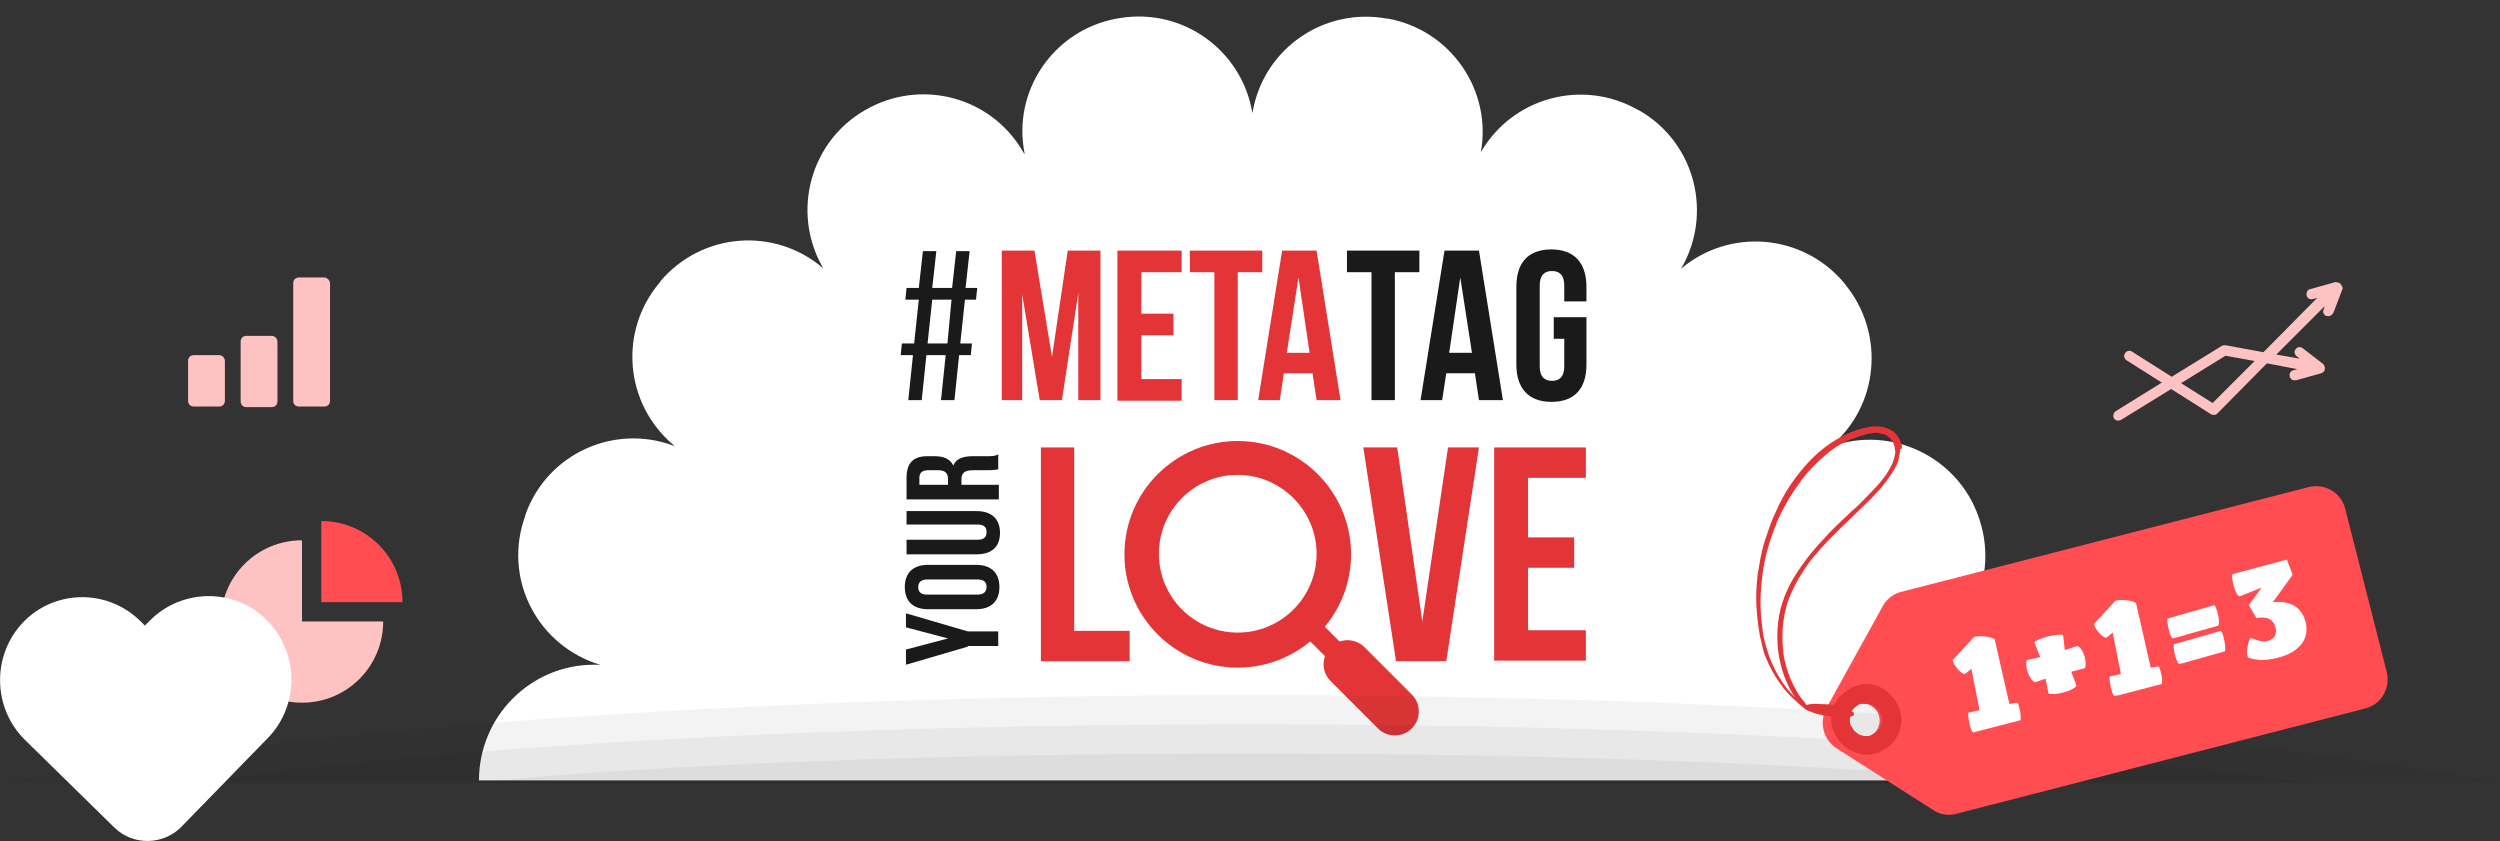
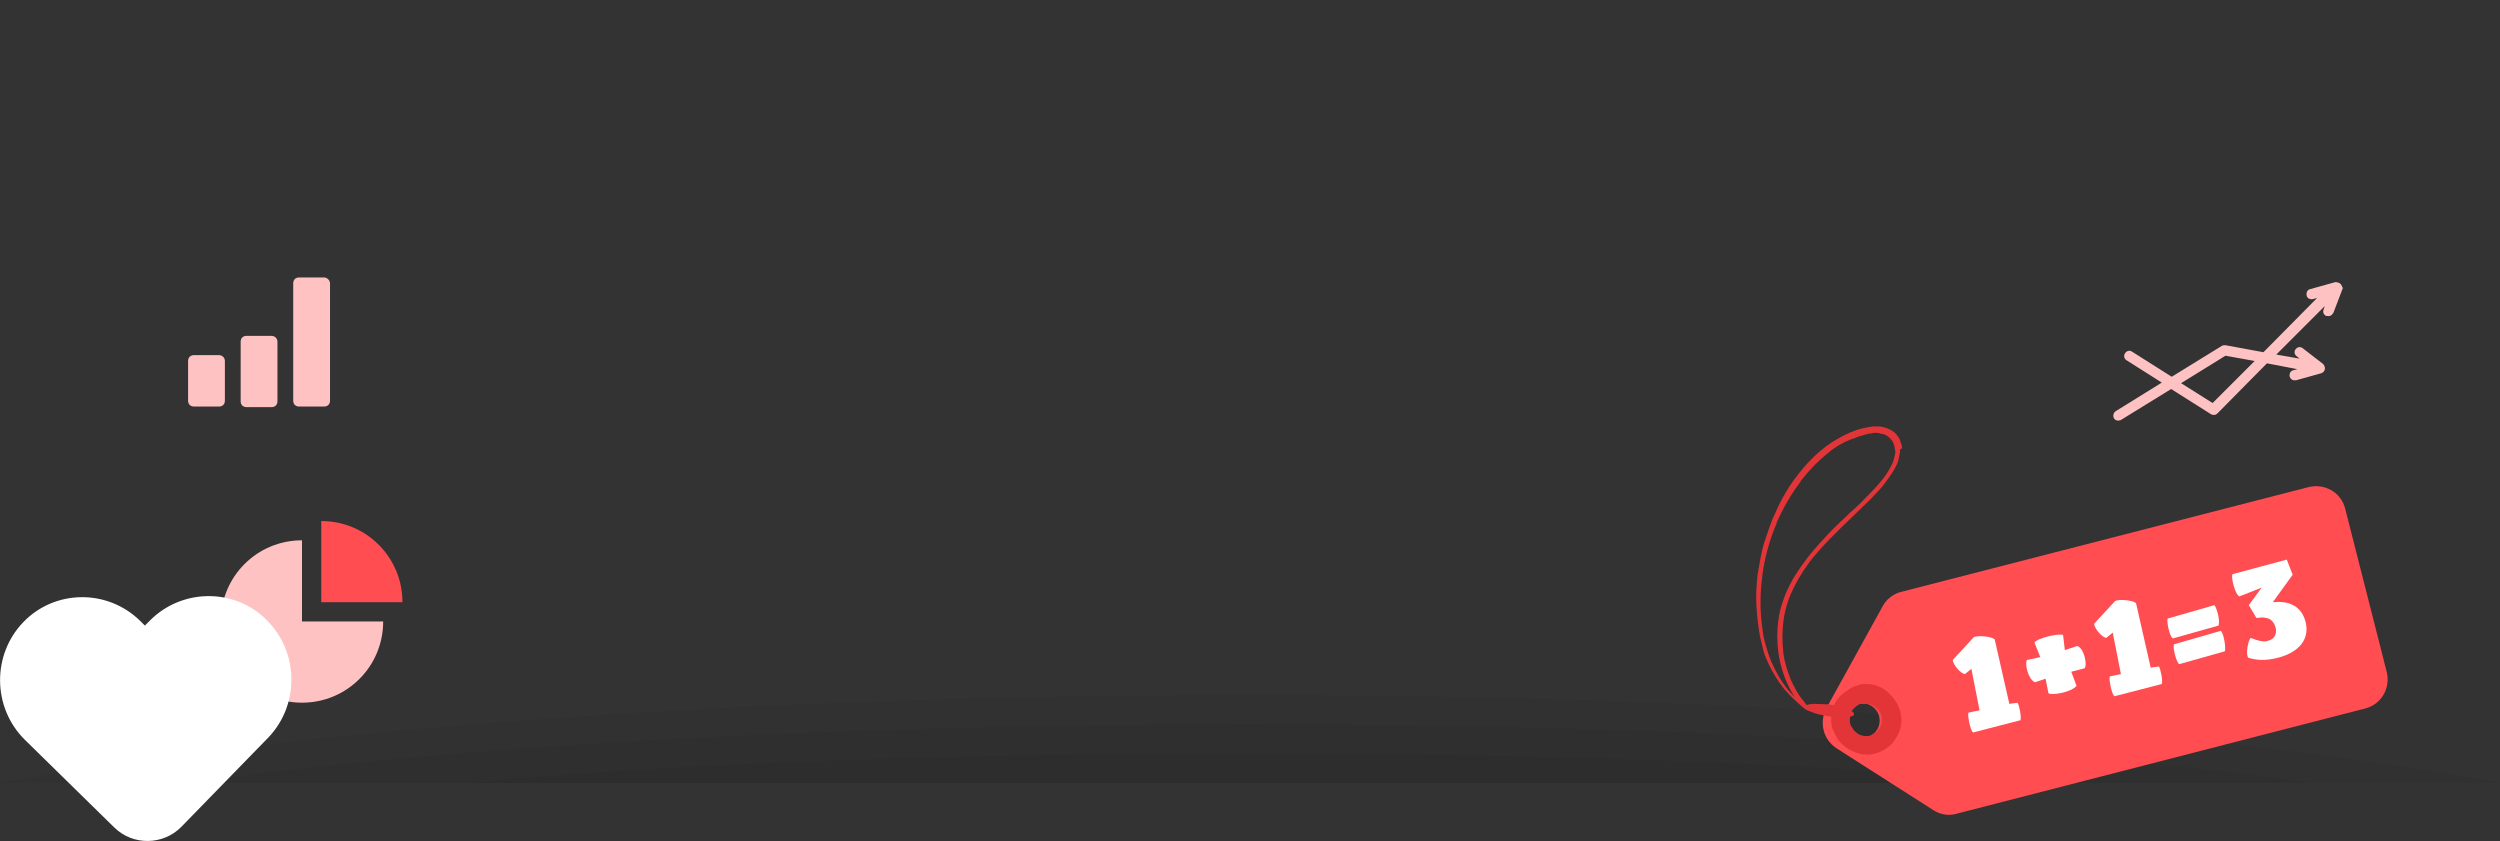
<svg xmlns="http://www.w3.org/2000/svg" xmlns:xlink="http://www.w3.org/1999/xlink" version="1.1" id="Layer_1" x="0px" y="0px" width="428px" height="144px" viewBox="0 0 428 144" style="enable-background:new 0 0 428 144;" xml:space="preserve">
  <rect x="0" y="0" width="428" height="144" fill="#333333" stroke="none" />
  <style type="text/css">
	.st0{fill:#FFC2C2;}
	.st1{fill:#FF4D52;}
	.st2{clip-path:url(#SVGID_2_);}
	.st3{fill:#FFFFFF;}
	.st4{fill:#1A1A1A;}
	.st5{fill:#E33538;}
	.st6{fill:#FDE4DF;}
	.st7{opacity:5.000000e-02;enable-background:new;}

	#label {
		animation: rotate-label 12s ease-in-out infinite;
		transform-origin: 214px 134px;
	}
	@keyframes rotate-label {
		0%		{ transform: rotate(0deg) }
		15% 	{ transform: rotate(0deg) }
		30% 	{ transform: rotate(-180deg) }
		60% 	{ transform: rotate(-180deg) }
		75% 	{ transform: rotate(-360deg) }
		100%	{ transform: rotate(-360deg) }
	}

	#text1 {
		animation: text1-animation 12s ease-in-out infinite;
	}
	@keyframes text1-animation {
		0%		{ opacity: 1; }
		15% 	{ opacity: 1; }
		25% 	{ opacity: 0; }
		60% 	{ opacity: 0; }
		70% 	{ opacity: 1; }
		100%	{ opacity: 1; }
	}
	#text2 {
		animation: text2-animation 12s ease-in-out infinite;
	}
	@keyframes text2-animation {
		0%		{ opacity: 0; }
		15% 	{ opacity: 0; }
		25% 	{ opacity: 1; }
		60% 	{ opacity: 1; }
		70% 	{ opacity: 0; }
		100%	{ opacity: 0; }
	}

	#redlabel-container {
		animation: rotate-redlabel-container 12s ease-in-out infinite;
		transform-origin: 353px 115px;
	}
	@keyframes rotate-redlabel-container {
		0% 		{ transform: rotate(0deg) scale(1) }
		20% 	{ transform: rotate(0deg) scale(1) }
		30% 	{ transform: rotate(20deg) scale(1.3) }
		55% 	{ transform: rotate(20deg) scale(1.3) }
		75% 	{ transform: rotate(0deg) scale(1) }
		100% 	{ transform: rotate(0deg) scale(1) }
	}

	#graph-2 {
		animation: move-graph-2 12s ease-in-out infinite;
	}
	@keyframes move-graph-2 {
		0% 		{ transform: translateX(20px) }
		20% 	{ transform: translateX(20px) }
		30% 	{ transform: translateX(0px) }
		55% 	{ transform: translateX(0px) }
		75% 	{ transform: translateX(20px) }
		100% 	{ transform: translateX(20px) }
	}
	#graph-3 {
		animation: move-graph-3 12s ease-in-out infinite;
	}
	@keyframes move-graph-3 {
		0% 		{ transform: translateX(0px) }
		20% 	{ transform: translateX(0px) }
		30% 	{ transform: translateX(20px) }
		55% 	{ transform: translateX(20px) }
		75% 	{ transform: translateX(0px) }
		100% 	{ transform: translateX(0px) }
	}

	#white-heart {
		animation: rotate-white-heart 8s ease-in-out infinite;
		transform-origin: 25px 123px;
	}
	@keyframes rotate-white-heart {
		0% 		{ transform: translateY(-5px) rotate(10deg) scale(0.9) }
		25% 	{ transform: translateY(-2px) }
		50% 	{ transform: translateY(-5px) rotate(-10deg) scale(0.9)}
		75% 	{ transform: translateY(-2px) }
		100% 	{ transform: translateY(-5px) rotate(10deg) scale(0.9) }
	}

	#graph-1 {
		transform: translateY(-5px);
		animation: graph-1-move 4s ease-in-out infinite;
	}
	@keyframes graph-1-move {
		0% 0% 	{ transform: translateY(-5px); }
		50% 	{ transform: translateY(2px); }
		100% 	{ transform: translateY(-5px); }
	}

	#redlabel {
		transform: translateY(-5px);
		animation: redlabel-move 5s ease-in-out infinite;
	}
	@keyframes redlabel-move {
		0%	 	{ transform: translateY(-5px); }
		50% 	{ transform: translateY(-1px); }
		100% 	{ transform: translateY(-5px); }
	}	

	#heart-1 {
		opacity: 0;
		animation: heart-1-move 3s linear infinite;
		transform-origin: 326px 60px;

	}
	@keyframes heart-1-move {
		0% 		{ opacity: 0; transform: translate(0px, 0px) rotate(0deg) scale(1); }
		25% 	{ opacity: 1; }
		100% 	{ opacity: 0; transform: translate(70px, -40px) rotate(20deg) scale(0.25); }
	}

	#heart-2 {
		opacity: 0;
		animation: heart-2-move 3s linear infinite;
		transform-origin: 326px 60px;
		animation-delay: 1.5s;
	}
	@keyframes heart-2-move {
		0% 		{ opacity: 0; transform: translate(0px, 0px) rotate(0deg) scale(1); }
		25% 	{ opacity: 1; }
		100% 	{ opacity: 0; transform: translate(50px, -50px) rotate(20deg) scale(0.35); }
	}

</style>
  <path id="heart-1" class="st0" d="M353.2,42.6L353.2,42.6c-0.1-0.2-0.3-0.3-0.4-0.5c-6.1-7-16.8-8-24.1-2.1l-1.1,0.9l-0.9-1.1    c-6-7.5-17.1-8.7-24.6-2.6l0,0c-7.5,6.1-8.7,17.2-2.6,24.7l16.6,20.7c3.4,4.3,9.7,4.9,13.9,1.5l20.6-16.7    C358.1,61.2,359.3,50.1,353.2,42.6z" />
  <path id="heart-2" class="st0" d="M353.2,42.6L353.2,42.6c-0.1-0.2-0.3-0.3-0.4-0.5c-6.1-7-16.8-8-24.1-2.1l-1.1,0.9l-0.9-1.1    c-6-7.5-17.1-8.7-24.6-2.6l0,0c-7.5,6.1-8.7,17.2-2.6,24.7l16.6,20.7c3.4,4.3,9.7,4.9,13.9,1.5l20.6-16.7    C358.1,61.2,359.3,50.1,353.2,42.6z" />
  <g id="graph-1">
    <path class="st0" d="M51.7,92.5c-7.7,0-13.9,6.2-13.9,13.9s6.2,13.9,13.9,13.9s13.9-6.2,13.9-13.9H51.7V92.5z" />
    <path class="st1" d="M55,89.2v13.9h13.9C68.9,95.4,62.7,89.2,55,89.2z" />
  </g>
  <path id="graph-3" class="st0" d="M400.7,48.6c-0.2-0.2-0.6-0.3-0.9-0.3l-4.3,1.2c-0.5,0.1-0.7,0.6-0.6,1.1s0.6,0.7,1.1,0.6l0.7-0.2l-9.2,9.3  l-6.5-1.2c-0.2,0-0.4,0-0.6,0.1l-8.6,5.3l-6.8-4.3c-0.4-0.3-1-0.1-1.2,0.3c-0.3,0.4-0.1,1,0.3,1.2l6,3.8l-7.9,4.9  c-0.4,0.3-0.5,0.8-0.3,1.2c0.1,0.2,0.4,0.4,0.6,0.4s0.4,0,0.6-0.1l8.6-5.3l6.8,4.3c0.1,0.1,0.2,0.1,0.3,0.1c0.3,0.1,0.6,0,0.8-0.2  l8.5-8.6l5.2,1l-0.7,0.2c-0.5,0.1-0.7,0.6-0.6,1.1c0.1,0.3,0.4,0.6,0.7,0.6c0.1,0,0.3,0,0.4,0l4.3-1.2c0.3-0.1,0.6-0.4,0.6-0.7  c0.1-0.3-0.1-0.7-0.3-0.9l-3.5-2.7c-0.4-0.3-0.9-0.2-1.2,0.2c-0.3,0.4-0.2,0.9,0.2,1.2l0.5,0.4l-4-0.7l8.3-8.3l-0.2,0.6  c-0.2,0.5,0.1,1,0.5,1.1c0.1,0,0.1,0,0.2,0c0.4,0.1,0.8-0.2,1-0.6l1.6-4.2C401,49.2,400.9,48.8,400.7,48.6z M378.8,69l-5.4-3.4  l7.6-4.7l5,0.9L378.8,69z" />
  <g>
    <g id="graph-2">
      <path class="st0" d="M37.5,60.8h-4.3c-0.6,0-1,0.4-1,1v6.8c0,0.6,0.4,1,1,1h4.3c0.6,0,1-0.4,1-1v-6.8C38.5,61.2,38,60.8,37.5,60.8    z" />
      <path class="st0" d="M46.5,57.5h-4.3c-0.6,0-1,0.4-1,1v10.2c0,0.6,0.4,1,1,1h4.3c0.6,0,1-0.4,1-1V58.5     C47.5,57.9,47,57.5,46.5,57.5z" />
      <path class="st0" d="M55.5,47.5h-4.3c-0.6,0-1,0.4-1,1v20.1c0,0.6,0.4,1,1,1h4.3c0.6,0,1-0.4,1-1V48.5C56.5,48,56,47.5,55.5,47.5     z" />
    </g>
  </g>
  <g>
    <defs>
-       <rect id="SVGID_1_" x="69" width="290" height="134" />
-     </defs>
+       </defs>
    <clipPath id="SVGID_2_">
      <use xlink:href="#SVGID_1_" style="overflow:visible;" />
    </clipPath>
    <g class="st2">
      <g id="label">
        <path class="st3" d="M326.9,114c-0.3,0-0.6,0-0.8,0c0.3-0.1,0.6-0.2,0.9-0.3c10.2-3.8,15.4-15.1,11.7-25.3     c-3.6-10.2-14.9-15.6-25.1-12c-0.2,0.1-0.4,0.1-0.5,0.2c0.1,0,0.1-0.1,0.2-0.1c8.4-6.9,9.5-19.4,2.6-27.8l-0.3-0.4     c-7.1-8.3-19.5-9.3-27.8-2.3c0,0,0,0,0,0c0,0,0,0,0,0c5.5-9.4,2.4-21.5-7-27l-0.4-0.2c-9.5-5.4-21.5-2.1-26.9,7.3c0,0,0,0.1,0,0.1     c0,0,0,0,0,0c2-10.7-5.1-21-15.8-23c-0.1,0-0.1,0-0.2,0c-10.7-2-21,5-23,15.7c0,0.2-0.1,0.4-0.1,0.5c0,0,0-0.1,0-0.1     c-1.8-10.7-11.9-18-22.7-16.2l-0.6,0.1c-10.7,2-17.8,12.3-15.7,23c0,0.1,0,0.1,0,0.2c-0.1-0.2-0.2-0.3-0.3-0.5     c-5.5-9.4-17.5-12.5-26.9-7.1c-9.4,5.3-12.7,17.3-7.5,26.7c0.1,0.2,0.2,0.4,0.3,0.5c0,0-0.1-0.1-0.1-0.1     c-8.3-7.1-20.7-6.1-27.8,2.2l-0.1,0.2c-7.1,8.3-6.1,20.7,2.2,27.8c0.1,0.1,0.2,0.2,0.3,0.3c-0.1,0-0.2-0.1-0.2-0.1     c-10.2-3.8-21.6,1.4-25.3,11.7l-0.1,0.4c-3.7,10.2,1.6,21.4,11.9,25.1c0.3,0.1,0.7,0.2,1,0.3c-0.3,0-0.7,0-1.1,0     c-10.9,0-19.7,8.9-19.7,19.8h19.7h225.4h19.7c0,0,0-0.1,0-0.1C346.6,122.8,337.8,114,326.9,114z M270.6,36.3L270.6,36.3     L270.6,36.3L270.6,36.3z M194.7,22.8L194.7,22.8L194.7,22.8L194.7,22.8z M108.3,95.1L108.3,95.1L108.3,95.1L108.3,95.1z      M300.5,61.4L300.5,61.4L300.5,61.4L300.5,61.4z" />
        <path class="st3" d="M101.4,153.6c0.3,0,0.6,0,0.8,0c-0.3,0.1-0.6,0.2-0.9,0.3c-10.2,3.8-15.4,15.1-11.7,25.3     c3.6,10.2,14.9,15.6,25.1,12c0.2-0.1,0.4-0.1,0.5-0.2c-0.1,0-0.1,0.1-0.2,0.1c-8.4,6.9-9.5,19.4-2.6,27.8l0.3,0.4     c7.1,8.3,19.5,9.3,27.8,2.3c0,0,0,0,0,0c0,0,0,0,0,0c-5.5,9.4-2.4,21.5,7,27l0.4,0.2c9.5,5.4,21.5,2.1,26.9-7.3c0,0,0-0.1,0-0.1     c0,0,0,0,0,0c-2,10.7,5.1,21,15.8,23c0.1,0,0.1,0,0.2,0c10.7,2,21-5,23-15.7c0-0.2,0.1-0.4,0.1-0.5c0,0,0,0.1,0,0.1     c1.8,10.7,11.9,18,22.7,16.2l0.6-0.1c10.7-2,17.8-12.3,15.7-23c0-0.1,0-0.1,0-0.2c0.1,0.2,0.2,0.3,0.3,0.5     c5.5,9.4,17.5,12.5,26.9,7.1c9.4-5.3,12.7-17.3,7.5-26.7c-0.1-0.2-0.2-0.4-0.3-0.5c0,0,0.1,0.1,0.1,0.1c8.3,7.1,20.7,6.1,27.8-2.2     l0.1-0.2c7.1-8.3,6.1-20.7-2.2-27.8c-0.1-0.1-0.2-0.2-0.3-0.3c0.1,0,0.2,0.1,0.2,0.1c10.2,3.8,21.6-1.4,25.3-11.7l0.1-0.4     c3.7-10.2-1.6-21.4-11.9-25.1c-0.3-0.1-0.7-0.2-1-0.3c0.3,0,0.7,0,1.1,0c10.9,0,19.7-8.9,19.7-19.8h-19.7H101.4H81.7     c0,0,0,0.1,0,0.1C81.7,144.8,90.6,153.6,101.4,153.6z M157.7,231.4L157.7,231.4L157.7,231.4L157.7,231.4z M233.6,244.8     L233.6,244.8L233.6,244.8L233.6,244.8z M320,172.5L320,172.5L320,172.5L320,172.5z M127.8,206.2L127.8,206.2L127.8,206.2     L127.8,206.2z" />
        <g id="text1">
          <g>
            <g>
              <path class="st4" d="M165.2,51.3l-0.8,7.5h2l-0.2,2h-2l-0.8,7.7h-2.3l0.8-7.7h-3.3l-0.8,7.7h-2.3l0.8-7.7h-2.1l0.2-2h2.1        l0.8-7.5H155l0.2-2h2.1l0.7-6.3h2.3l-0.7,6.3h3.4l0.7-6.3h2.3l-0.7,6.3h2l-0.2,2H165.2z M162.9,51.3h-3.3l-0.8,7.5h3.4        L162.9,51.3z" />
              <path class="st5" d="M180.1,61.1l2.7-18.2h5.6v25.6h-3.8V50.2l-2.8,18.3h-3.8l-3-18.1v18.1h-3.5V42.9h5.6L180.1,61.1z" />
              <path class="st5" d="M195.4,53.7h5.5v3.7h-5.5v7.5h6.9v3.7h-11V42.9h11v3.7h-6.9V53.7z" />
              <path class="st5" d="M203.7,42.9h12.4v3.7h-4.2v21.9h-4V46.6h-4.2V42.9z" />
              <path class="st5" d="M229.5,68.5h-4.1l-0.7-4.6h-4.9l-0.7,4.6h-3.7l4.1-25.6h5.9L229.5,68.5z M220.3,60.4h3.9l-1.9-12.9        L220.3,60.4z" />
              <path class="st4" d="M230.6,42.9H243v3.7h-4.2v21.9h-4V46.6h-4.2V42.9z" />
              <path class="st4" d="M257.3,68.5h-4.1l-0.7-4.6h-4.9l-0.7,4.6h-3.7l4.1-25.6h5.9L257.3,68.5z M248.1,60.4h3.9L250,47.5        L248.1,60.4z" />
              <path class="st4" d="M266,54.3h5.6v8.1c0,4.1-2,6.4-6,6.4c-3.9,0-6-2.3-6-6.4V49.1c0-4.1,2-6.4,6-6.4c3.9,0,6,2.3,6,6.4v2.5        h-3.8v-2.7c0-1.8-0.8-2.5-2.1-2.5c-1.3,0-2.1,0.7-2.1,2.5v13.8c0,1.8,0.8,2.5,2.1,2.5c1.3,0,2.1-0.7,2.1-2.5v-4.7H266V54.3z" />
            </g>
          </g>
          <g>
            <path class="st4" d="M165.7,110.7l-10.6,3.1v-2.6l7.2-1.9l-7.2-1.9v-2.4l10.6,3.1h5.2v2.5H165.7z" />
            <path class="st4" d="M158.9,104.3c-2.5,0-4-1.3-4-3.8c0-2.4,1.4-3.8,4-3.8h8.2c2.5,0,4,1.3,4,3.8c0,2.4-1.4,3.8-4,3.8H158.9z        M167.3,101.8c1.1,0,1.6-0.5,1.6-1.3c0-0.8-0.4-1.3-1.6-1.3h-8.5c-1.1,0-1.6,0.5-1.6,1.3c0,0.8,0.4,1.3,1.6,1.3H167.3z" />
            <path class="st4" d="M155.2,92.4h12.2c1.1,0,1.5-0.5,1.5-1.3c0-0.8-0.4-1.3-1.5-1.3h-12.2v-2.3h12c2.5,0,4,1.3,4,3.7       c0,2.4-1.4,3.7-4,3.7h-12V92.4z" />
            <path class="st4" d="M171,80.3c-0.4,0.1-0.7,0.2-1.9,0.2h-2.5c-1.5,0-2,0.5-2,1.6V83h6.4v2.5h-15.8v-3.7c0-2.6,1.2-3.7,3.6-3.7       h1.2c1.6,0,2.7,0.5,3.2,1.6c0.5-1.2,1.7-1.6,3.4-1.6h2.4c0.8,0,1.3,0,1.9-0.3V80.3z M157.4,83h4.9v-1c0-0.9-0.4-1.5-1.7-1.5H159       c-1.1,0-1.6,0.4-1.6,1.3V83z" />
          </g>
          <path class="st5" d="M178.2,76.6h5.7v31.4h9.5v5.2h-15.2V76.6z" />
          <path class="st5" d="M243.5,106.4l4.4-29.8h5.3l-5.6,36.6H239l-5.6-36.6h5.8L243.5,106.4z" />
          <path class="st5" d="M261.6,92h7.9v5.2h-7.9v10.7h9.9v5.2h-15.7V76.6h15.7v5.2h-9.9V92z" />
          <g>
            <g>
              <path class="st5" d="M211.9,114.3c-10.7,0-19.4-8.7-19.4-19.4s8.7-19.4,19.4-19.4c10.7,0,19.4,8.7,19.4,19.4        S222.6,114.3,211.9,114.3z M211.9,81.3c-7.5,0-13.5,6.1-13.5,13.5c0,7.5,6.1,13.5,13.5,13.5c7.5,0,13.5-6.1,13.5-13.5        C225.4,87.4,219.3,81.3,211.9,81.3z" />
            </g>
            <g>
              <path class="st5" d="M238.8,123.6c-0.5,0-0.9-0.2-1.2-0.5L221.5,107c-0.7-0.7-0.7-1.8,0-2.5c0.7-0.7,1.8-0.7,2.5,0l16.1,16.1        c0.7,0.7,0.7,1.8,0,2.5C239.7,123.4,239.3,123.6,238.8,123.6z" />
            </g>
            <g>
              <path class="st5" d="M238.8,125.9c-1.1,0-2.1-0.4-2.9-1.2l-8.1-8.1c-1.6-1.6-1.6-4.2,0-5.8c1.6-1.6,4.2-1.6,5.8,0l8.1,8.1        c1.6,1.6,1.6,4.2,0,5.8C240.9,125.5,239.9,125.9,238.8,125.9z" />
            </g>
          </g>
        </g>
        <g id="text2">
          <g>
            <path class="st5" d="M271.7,197.1l-2.8,19.3h-3.4l3.7-23.7h5.5l3.7,23.7h-3.8L271.7,197.1z" />
            <path class="st5" d="M252.5,192.8h3.8l0.6,4.3h4.6l0.6-4.3h3.4l-3.8,23.7h-5.4L252.5,192.8z M261,200.3h-3.6l1.8,12L261,200.3z" />
            <path class="st5" d="M250.8,216.4H247v-20.3h-6.1v-3.4h9.8V216.4z" />
            <path class="st5" d="M235.6,206.5h-5.1v-3.4h5.1v-6.9h-6.4v-3.4h10.1v23.7h-10.1V213h6.4V206.5z" />
            <path class="st5" d="M223.5,209.9v-17.2h3.3v23.7h-4.7l-3.8-14.2v14.2h-3.3v-23.7h3.8L223.5,209.9z" />
            <path class="st5" d="M213.5,216.4H202V213h3.9v-20.3h3.7V213h3.9V216.4z" />
            <path class="st5" d="M200.4,216.4h-3.7v-23.7h3.7V216.4z" />
            <path class="st5" d="M190.6,209.9v-17.2h3.3v23.7h-4.7l-3.8-14.2v14.2h-3.3v-23.7h3.8L190.6,209.9z" />
            <path class="st5" d="M175.8,206.5h-5.1v-3.4h5.1v-6.9h-6.4v-3.4h10.1v23.7h-10.1V213h6.4V206.5z" />
            <path class="st5" d="M167.1,216.4h-3.6l0.5-7h2.5L167.1,216.4z" />
            <path class="st5" d="M156,216.7c-3.6,0-5.5-2.2-5.5-6V210h3.5v1c0,1.7,0.7,2.3,1.9,2.3c1.2,0,1.9-0.6,1.9-2.3       c0-4.9-7.3-5.8-7.3-12.6c0-3.8,1.9-6,5.5-6s5.5,2.2,5.5,6v1.5H158v-1.7c0-1.7-0.7-2.3-1.9-2.3c-1.2,0-1.9,0.6-1.9,2.3       c0,4.9,7.3,5.8,7.3,12.6C161.4,214.5,159.6,216.7,156,216.7z" />
            <path class="st5" d="M276.3,181.8h-5.9c-3.7,0-5.5-2.1-5.5-5.9v-12c0-3.8,1.8-5.9,5.5-5.9h5.9V181.8z M272.6,178.4v-16.9h-2.1       c-1.2,0-1.9,0.6-1.9,2.3v12.3c0,1.7,0.7,2.3,1.9,2.3H272.6z" />
            <path class="st5" d="M250.5,158.1h3.8l0.6,4.3h4.6l0.6-4.3h3.4l-3.8,23.7h-5.4L250.5,158.1z M259,165.6h-3.6l1.8,12L259,165.6z" />
            <path class="st5" d="M247,166l4.7,15.8h-3.9l-2.8-10.8l-2.8,10.8h-3.6l4.7-15.8v-7.8h3.7V166z" />
            <path class="st4" d="M226.8,182.1c-3.6,0-5.5-2.2-5.5-6v-0.7h3.5v1c0,1.7,0.7,2.3,1.9,2.3c1.2,0,1.9-0.6,1.9-2.3       c0-4.9-7.3-5.8-7.3-12.6c0-3.8,1.9-6,5.5-6s5.5,2.2,5.5,6v1.5h-3.5v-1.7c0-1.7-0.7-2.3-1.9-2.3c-1.2,0-1.9,0.6-1.9,2.3       c0,4.9,7.3,5.8,7.3,12.6C232.3,179.9,230.4,182.1,226.8,182.1z" />
            <path class="st4" d="M208.1,175.9v-3.1c0-3.8,1.8-5.9,5.5-5.9h1.8v-8.9h3.7v23.7h-5.5C210,181.8,208.1,179.7,208.1,175.9z        M215.5,178.4v-8h-1.8c-1.2,0-1.8,0.5-1.8,2.2v3.6c0,1.7,0.6,2.2,1.8,2.2H215.5z" />
            <path class="st4" d="M202.7,171.8h-5.1v-3.4h5.1v-6.9h-6.4v-3.4h10.1v23.7h-10.1v-3.4h6.4V171.8z" />
            <path class="st4" d="M183.2,166.9v-3.1c0-3.8,1.9-6,5.5-6s5.5,2.2,5.5,6v12.3c0,3.8-1.9,6-5.5,6s-5.5-2.2-5.5-6v-2.3h3.5v2.5       c0,1.7,0.7,2.3,1.9,2.3c1.2,0,1.9-0.6,1.9-2.3v-12.8c0-1.7-0.7-2.3-1.9-2.3c-1.2,0-1.9,0.6-1.9,2.3v3.4H183.2z" />
            <path class="st4" d="M180.9,181.8h-3.7v-23.7h3.7V181.8z" />
            <path class="st4" d="M162.4,158.1h3.8l0.6,4.3h4.6l0.6-4.3h3.4l-3.8,23.7h-5.4L162.4,158.1z M170.9,165.6h-3.6l1.8,12       L170.9,165.6z" />
            <path class="st4" d="M160.7,181.8H157v-20.3h-6.1v-3.4h9.8V181.8z" />
          </g>
        </g>
      </g>
    </g>
  </g>
  <path class="st7" d="M428,134c-49.9-9.1-127.2-15-214-15S49.9,124.9,0,134H428z" />
  <path class="st7" d="M395.4,134c-42.3-6.1-107.8-10-181.4-10s-139.1,3.9-181.4,10H395.4z" />
  <path class="st7" d="M347.2,134c-31.1-3-79.2-5-133.2-5s-102.1,1.9-133.2,5H347.2z" />
  <g id="XMLID_9_">
    <path id="white-heart" class="st3" d="M45.6,106.1L45.6,106.1c-0.1-0.1-0.3-0.3-0.4-0.4c-5.6-5.1-14.3-4.8-19.6,0.6l-0.8,0.8l-0.8-0.8   c-5.6-5.5-14.6-5.4-20,0.2l0,0c-5.4,5.6-5.3,14.6,0.2,20.1l15.4,15.1c3.2,3.1,8.3,3,11.4-0.1l15-15.4   C51.3,120.6,51.2,111.6,45.6,106.1z" />
  </g>
  <g id="redlabel-container">
    <g id="redlabel">
      <path class="st1" d="M322.2,104l-9.5,17.2c-1.3,2.4-0.6,5.4,1.7,6.9l16.6,10.6c1.2,0.8,2.7,1,4,0.6l69.9-18   c2.8-0.7,4.4-3.5,3.7-6.3l-7.1-27.9c-0.7-2.8-3.5-4.4-6.3-3.7l-70,18C324,101.8,322.8,102.7,322.2,104z M321.7,122.6   c0.4,1.6-0.5,3.2-2.1,3.6s-3.1-0.5-3.5-2.1s0.5-3.2,2.1-3.6C319.7,120.1,321.3,121.1,321.7,122.6z" />
      <g>
        <g>
          <path class="st3" d="M336.4,115.4c-0.8-0.1-2-1.6-2.1-2.4l3.6-3.9c0.7-0.4,3.3-0.1,3.6,0.4l2.5,11l1.4-0.2c0.3,0.4,0.7,2.5,0.5,3     l-8.1,2.1c-0.5-0.3-1-3.1-0.8-3.4l1.9-0.4l-1.4-7.1L336.4,115.4z" />
          <path class="st3" d="M348.3,110c0.4-0.7,4-1.6,4.9-1.3l0.3,2.6l2.1-0.7c1.1,0.2,1.8,3.1,1.3,3.8l-2.3,0.6l0.9,2.4     c-0.7,1-3.9,1.7-4.8,1.3l-0.5-2.5l-1.8,0.6c-1.1-0.4-1.8-3-1.4-3.8l2.3-0.5L348.3,110z" />
          <path class="st3" d="M360.6,109.2c-0.8-0.1-2-1.6-2.1-2.4l3.6-3.9c0.7-0.4,3.3-0.1,3.6,0.4l2.5,11l1.4-0.2c0.3,0.4,0.7,2.5,0.5,3     l-8.1,2.1c-0.5-0.3-1-3.1-0.8-3.4l1.9-0.4l-1.4-7.1L360.6,109.2z" />
          <path class="st3" d="M379.1,103.6c0.5,0.6,1,2.8,0.7,3.5l-7.8,2.2c-0.6-0.3-1.1-3-0.9-3.4L379.1,103.6z M380.2,108     c0.5,0.4,0.9,2.9,0.7,3.5l-7.8,2.2c-0.5-0.2-1.2-3-0.9-3.4L380.2,108z" />
          <path class="st3" d="M383.4,102.1c-0.7-0.2-1.5-3.2-1.2-3.8l9.3-2.5c0,0,0.9,2.3,1,2.6l-3.4,4.7c3-0.3,4.9,0.8,5.6,3.3     c0.8,3.1-1.2,5.3-4.7,6.2c-2.3,0.6-3.8,0.4-5.1,0c-0.5-0.7,0-2.9,0.4-3.4c1,0.4,2.2,0.8,3,0.5c1.2-0.3,1.5-1.3,1.3-2.2     c-0.4-1.5-1.4-2-3.3-1.7l-1.3-2.2l2.2-3L383.4,102.1z" />
        </g>
      </g>
      <g>
        <ellipse class="st7" cx="319.5" cy="123" rx="4" ry="4" />
        <path class="st5" d="M319.5,117.1c-0.2,0-0.3,0-0.5,0c-0.3,0-0.6,0.1-0.9,0.2l-0.2,0.1c-0.4,0.1-0.8,0.2-1.2,0.5    c-0.6,0.4-1.2,0.8-1.8,1.4c-0.1,0.1-0.2,0.3-0.3,0.4l-0.1,0.1c-0.5,0.7-0.8,1.5-0.9,2.4c-0.1,0.3-0.1,0.5-0.1,0.8    c0,0.2,0,0.4,0,0.6c0,0.2,0.1,0.5,0.1,0.8c0.1,0.2,0.1,0.4,0.2,0.6l0.1,0.1c0.4,1,0.9,1.9,1.8,2.6c0.5,0.5,1.2,0.8,1.9,1.1    c0.6,0.2,1.2,0.4,1.9,0.4c0.1,0,0.2,0,0.4,0c1.5-0.1,3-0.8,4.1-2c0.5-0.6,0.9-1.3,1.2-2c0.2-0.7,0.4-1.5,0.3-2.3    c-0.1-1.6-0.9-3.1-2.1-4.2C322.3,117.6,320.9,117.1,319.5,117.1 M319.1,120.5L319.1,120.5c0.1,0,0.3,0,0.4,0c0.1,0,0.2,0,0.3,0    c0.2,0.1,0.5,0.1,0.7,0.2c0.2,0.1,0.4,0.2,0.6,0.4c0.2,0.1,0.4,0.3,0.5,0.5c0.1,0.2,0.2,0.4,0.4,0.6c0.1,0.2,0.2,0.5,0.2,0.7    s0,0.5,0,0.7c-0.1,0.2-0.1,0.5-0.2,0.7c-0.1,0.2-0.2,0.4-0.4,0.6c-0.1,0.2-0.3,0.4-0.5,0.5c-0.2,0.1-0.4,0.2-0.6,0.4    c-0.2,0.1-0.5,0.2-0.7,0.2c-0.1,0-0.2,0-0.4,0s-0.2,0-0.3,0c-0.2-0.1-0.5-0.1-0.7-0.2c-0.2-0.1-0.4-0.2-0.6-0.4    c-0.2-0.2-0.4-0.3-0.5-0.5c-0.1-0.2-0.2-0.4-0.4-0.6c-0.1-0.2-0.2-0.5-0.2-0.7c0-0.2,0-0.5,0-0.7c0.1-0.2,0.1-0.4,0.1-0.6v-0.1    c0.1-0.1,0.1-0.2,0.1-0.3c0.1-0.1,0.1-0.2,0.2-0.3l0.1-0.1l0.1-0.1c0.1-0.1,0.2-0.3,0.4-0.4l0.1-0.1c0.2-0.1,0.4-0.2,0.6-0.4    C318.7,120.5,318.8,120.5,319.1,120.5L319.1,120.5L319.1,120.5L319.1,120.5" />
        <path class="st5" d="M325.6,76.3c-0.1-0.3-0.2-0.5-0.3-0.9c-0.1-0.2-0.2-0.5-0.4-0.7c-0.3-0.5-0.7-0.8-1.2-1.1    c-0.2-0.1-0.5-0.2-0.7-0.3c-0.2-0.1-0.4-0.1-0.7-0.2c-0.4-0.1-0.7-0.1-1.1-0.1c-0.2,0-0.4,0-0.5,0c-0.8,0.1-1.8,0.3-2.8,0.6    c-1.5,0.5-3,1.3-4.4,2.2c-2.7,1.8-5,4.3-7.1,7.4c-0.9,1.4-1.8,3-2.5,4.7c-0.8,1.6-1.3,3.4-1.9,5.1c-0.5,1.7-0.8,3.6-1.1,5.4    c-0.2,1.8-0.3,3.6-0.2,5.3c0.1,1.8,0.3,3.5,0.6,5.2c0.2,0.9,0.4,1.7,0.6,2.5s0.6,1.6,0.9,2.3c0.7,1.5,1.6,2.9,2.6,4.2    c1,1.2,2.2,2.3,3.4,3.3c0.2,0.2,0.5,0.4,1.1,0.6c0.8,0.4,1.9,0.6,3,0.8c0.9,0.2,1.8,0.2,2.6,0.2c1.2,0,1.9-0.2,1.9-0.5    c0.1-0.3-0.4-0.6-1.2-0.9c-0.8-0.4-1.9-0.6-3-0.8c-0.8,0-1.7-0.1-2.5-0.1c-0.6,0-1.1,0.1-1.4,0.2c-0.1-0.1-0.2-0.2-0.3-0.4    l-0.1-0.1c-0.1-0.2-0.3-0.4-0.4-0.5c-0.7-0.9-1.3-2-1.9-3.3c-0.6-1.5-1.1-3-1.3-4.7v-0.1c-0.2-1.7-0.2-3.4,0-5.1    c0.2-1.6,0.6-3.2,1.2-4.6c0.8-1.9,1.9-3.8,3.3-5.7c2.1-2.7,4.6-5.1,7.1-7.5c1.1-1.1,2.3-2.2,3.5-3.4c0.7-0.8,1.6-1.6,2.3-2.6    c0.9-1.2,1.6-2.2,2-3.1c0.3-0.6,0.4-1.2,0.5-1.8c0.1-0.4,0.1-0.6,0.1-0.9C325.7,76.9,325.6,76.6,325.6,76.3z M324.4,77.9    c-0.1,0.5-0.2,0.9-0.4,1.4c-0.4,0.8-0.8,1.6-1.5,2.5c-0.7,0.9-1.5,1.8-2.2,2.5c-0.9,0.9-1.8,1.9-2.7,2.7l-0.8,0.7l-0.5,0.5    c-1.4,1.3-2.9,2.7-4.2,4.2c-2,2.1-3.5,4.1-4.7,6c-0.7,1.1-1.3,2.3-1.8,3.5c-0.4,1.1-0.8,2.2-1,3.4c-0.9,5,0.1,10.2,2.7,14.1    c-0.5-0.6-1.1-1.1-1.5-1.7c-1-1.3-1.8-2.7-2.5-4.3c-0.4-0.9-0.7-1.9-1-2.9c-0.3-1-0.5-2-0.6-3.1c-0.2-1.4-0.3-2.8-0.3-4.3    c0-1.4,0.1-2.9,0.3-4.3v-0.1v-0.1c0.4-3.2,1.3-6.3,2.5-9.1l-0.1,0.1c1.2-2.7,2.6-5.1,4.2-7.2v-0.1l0,0l0.1-0.1l0,0    c1.4-1.8,2.9-3.3,4.5-4.6c1.3-1.1,2.7-1.9,4.3-2.5h0.1c0.5-0.2,0.9-0.4,1.4-0.5c0.6-0.2,1.2-0.4,1.7-0.4c0.3-0.1,0.6-0.1,0.8-0.1    s0.4,0,0.6,0.1c0.3,0.1,0.6,0.1,0.9,0.2c0.2,0.1,0.4,0.2,0.6,0.4c0.2,0.1,0.3,0.3,0.5,0.5c0.2,0.2,0.3,0.4,0.4,0.7    c0.1,0.3,0.2,0.6,0.2,0.9C324.5,77.2,324.5,77.6,324.4,77.9z" />
      </g>
    </g>
  </g>
</svg>